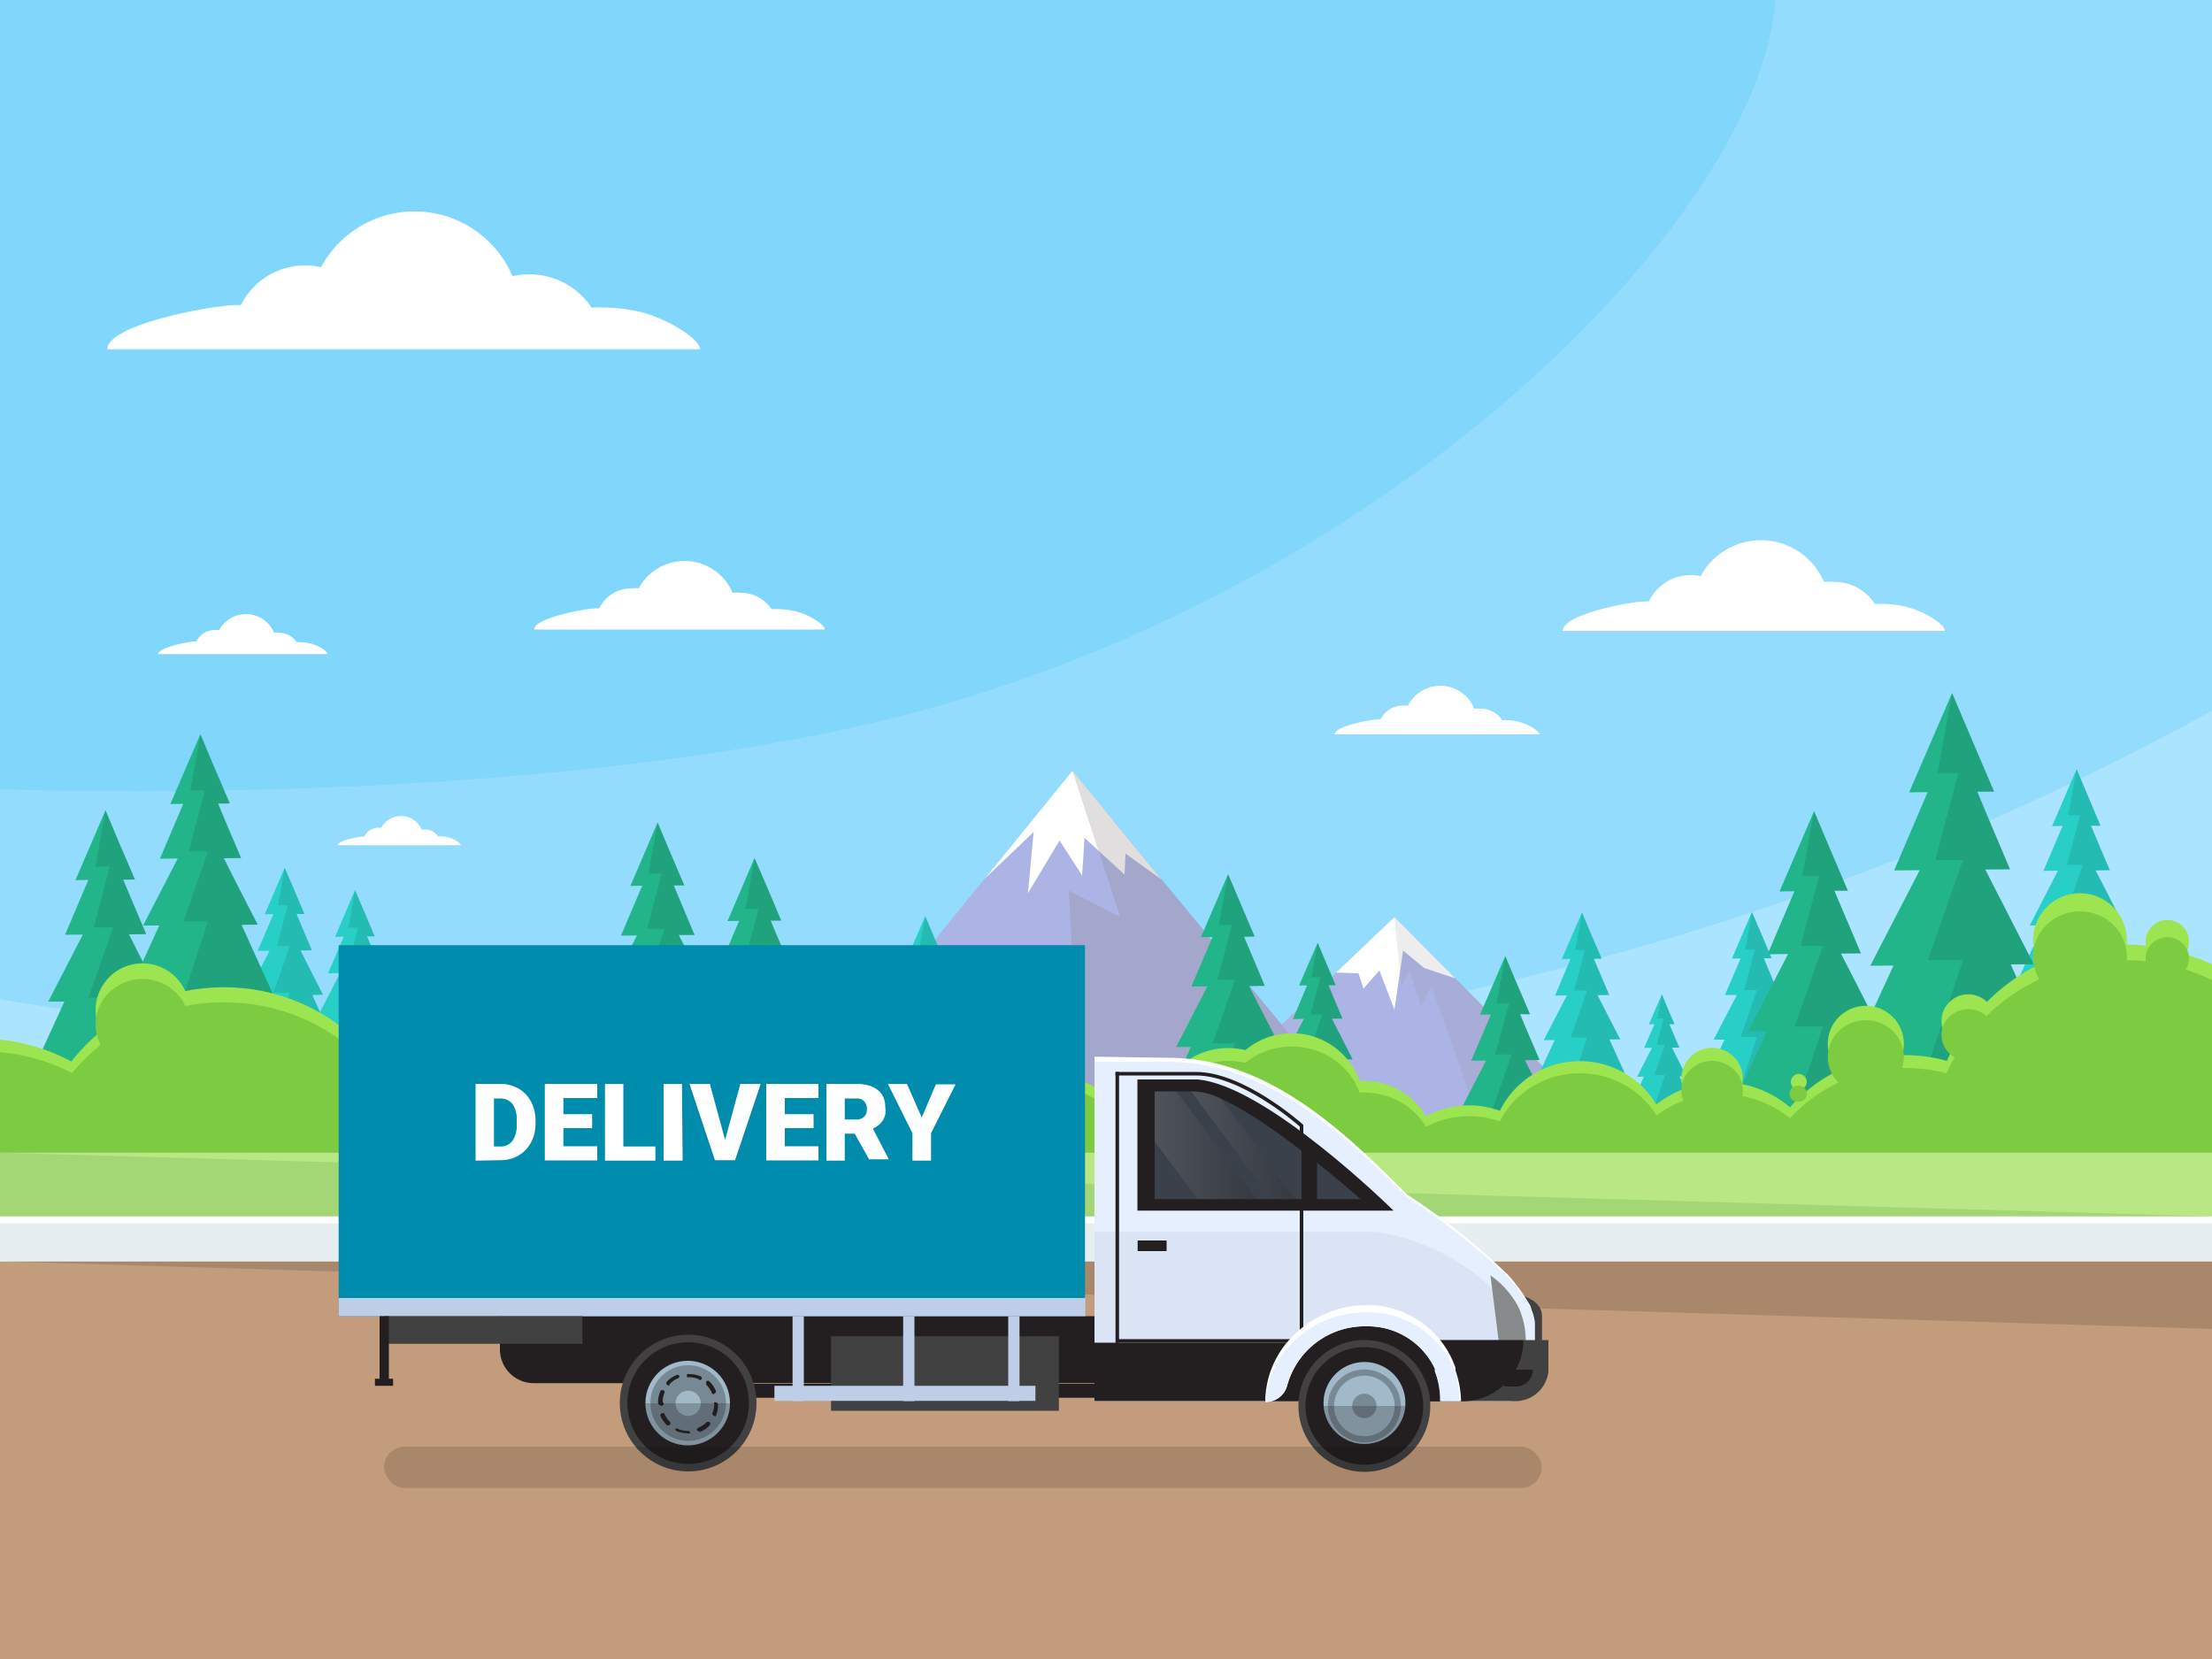
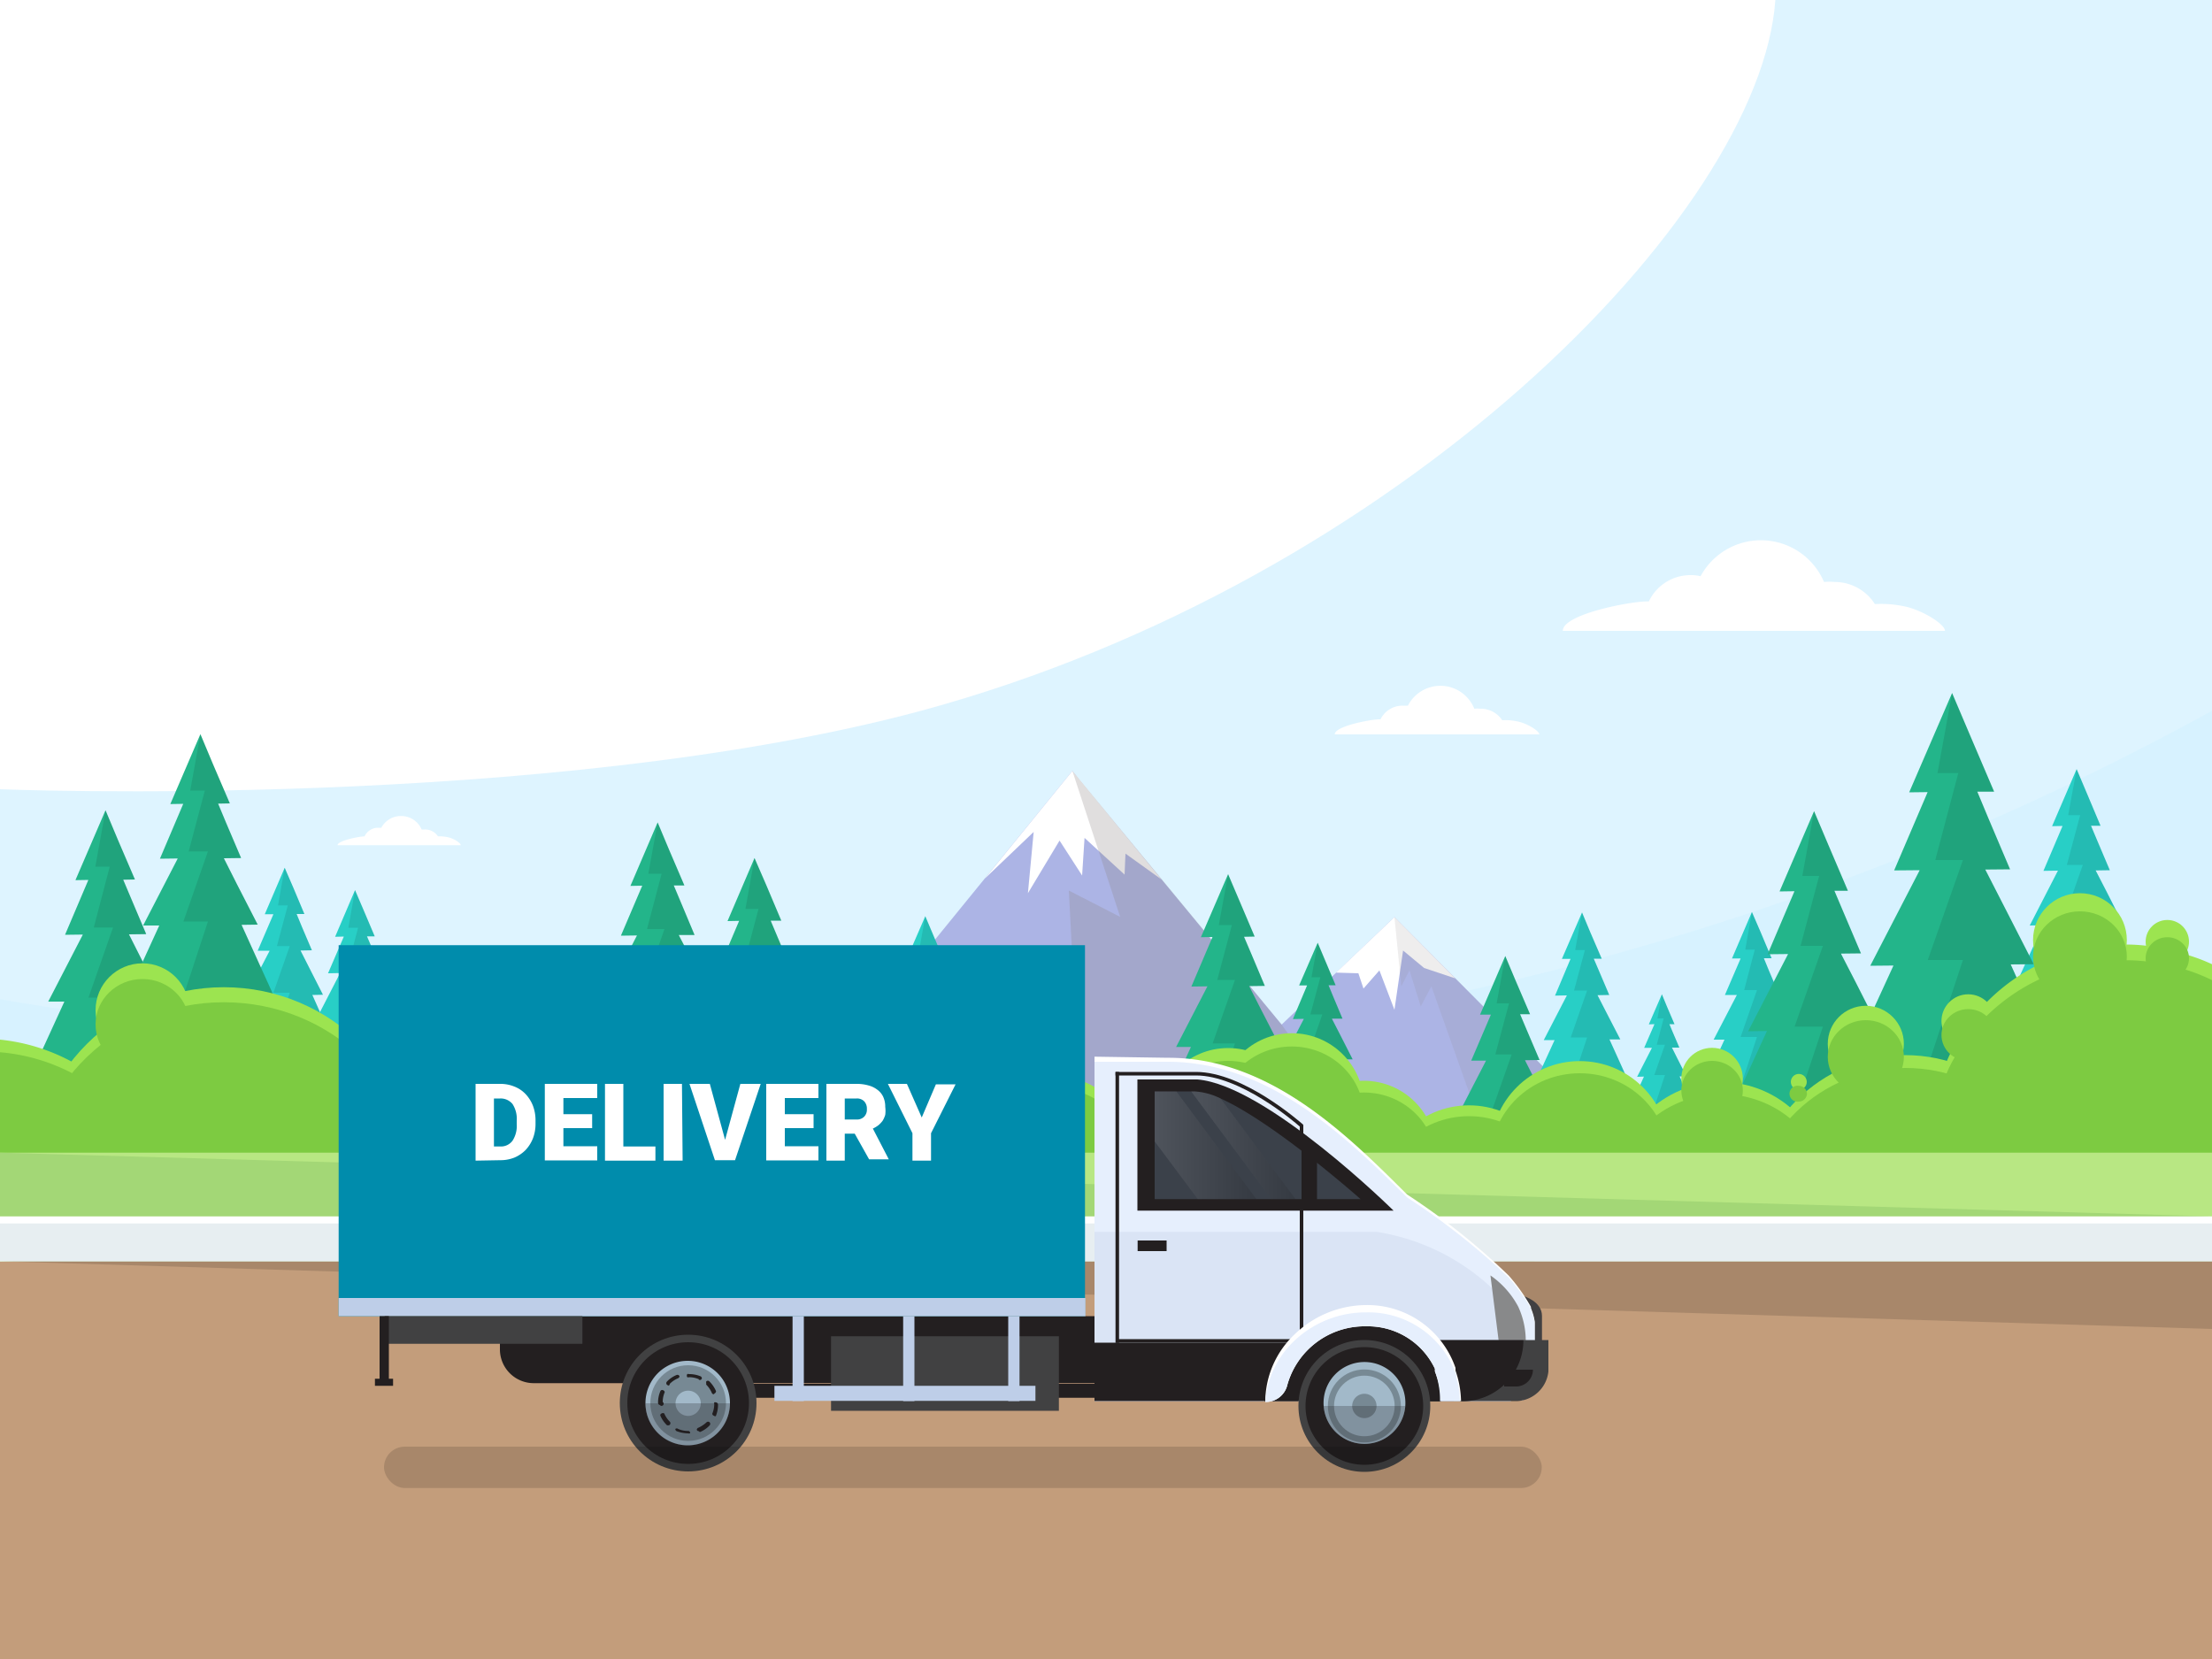
<svg xmlns="http://www.w3.org/2000/svg" xmlns:xlink="http://www.w3.org/1999/xlink" viewBox="0 0 100 75">
  <defs>
    <style>.cls-1{isolation:isolate;}.cls-2{fill:#81d6fc;}.cls-3{fill:#ade4fd;}.cls-3,.cls-4{opacity:0.41;}.cls-4{fill:#ceeffe;}.cls-5{fill:#fff;}.cls-6{fill:#acb4e5;}.cls-7,.cls-8{fill:#8e8686;}.cls-7{opacity:0.15;}.cls-8{opacity:0.27;}.cls-9{fill:#28cfc6;}.cls-10,.cls-31,.cls-32{opacity:0.1;}.cls-11{fill:#23b58a;}.cls-12{fill:#9ce450;}.cls-13{fill:#7dcb41;}.cls-14{fill:#c39d7b;}.cls-15{fill:#b8e783;}.cls-16{fill:#a3d776;}.cls-17{fill:#e7eef1;}.cls-18{opacity:0.14;}.cls-19,.cls-23{fill:#231f20;}.cls-20{fill:#414142;}.cls-21{fill:#a2b9c9;}.cls-22{fill:#778994;}.cls-23{opacity:0.25;}.cls-24{fill:#008cac;}.cls-25{fill:#becee8;}.cls-26{fill:#414042;}.cls-27{fill:#e6effd;}.cls-28{fill:#dae4f5;}.cls-29{fill:#88898a;}.cls-30{fill:#3b414a;}.cls-31,.cls-32{mix-blend-mode:screen;}.cls-31{fill:url(#linear-gradient);}.cls-32{fill:url(#linear-gradient-2);}</style>
    <linearGradient id="linear-gradient" x1="53.85" y1="51.78" x2="58.57" y2="51.78" gradientUnits="userSpaceOnUse">
      <stop offset="0" stop-color="#fff" />
      <stop offset="1" />
    </linearGradient>
    <linearGradient id="linear-gradient-2" x1="52.2" y1="51.78" x2="56.8" y2="51.78" xlink:href="#linear-gradient" />
  </defs>
  <title>crm-salesforce-field-service-img</title>
  <g class="cls-1">
    <g id="Layer_2" data-name="Layer 2">
      <g id="Layer_1-2" data-name="Layer 1">
-         <rect class="cls-2" width="100" height="75" />
        <path class="cls-3" d="M100,71.87H0V35.68s24.74,1,41.65-3.55C63.26,26.27,79.58,9.71,80.26,0H100Z" />
        <path class="cls-4" d="M100,71.87H0V45.17s29,5.26,57.79,1.18A125.61,125.61,0,0,0,100,32.13Z" />
        <path class="cls-5" d="M8.82,29h.06a.92.92,0,0,1,.83-.52l.2,0a1.38,1.38,0,0,1,2.48.12.78.78,0,0,1,.22,0,1,1,0,0,1,.8.43,2.39,2.39,0,0,1,.67.07c.36.1.73.35.73.47H7.15C7.15,29.28,8.51,29,8.82,29Z" />
        <path class="cls-5" d="M16.48,37.81h0a.68.68,0,0,1,.61-.39l.15,0a1,1,0,0,1,.89-.53,1,1,0,0,1,.93.61h.15a.69.69,0,0,1,.59.31,1.65,1.65,0,0,1,.49.05c.27.07.54.26.54.35H15.26C15.26,38,16.26,37.81,16.48,37.81Z" />
        <path class="cls-5" d="M10.7,13.79h.19A3.24,3.24,0,0,1,13.81,12a2.68,2.68,0,0,1,.7.08,4.81,4.81,0,0,1,8.66.41,3.16,3.16,0,0,1,.76-.09,3.4,3.4,0,0,1,2.82,1.51,7.87,7.87,0,0,1,2.32.22c1.27.36,2.58,1.23,2.58,1.66H4.85C4.85,14.67,9.61,13.79,10.7,13.79Z" />
        <path class="cls-5" d="M74.42,27.19h.12A2.08,2.08,0,0,1,76.42,26a1.75,1.75,0,0,1,.46.05,3.1,3.1,0,0,1,5.58.26,2.63,2.63,0,0,1,.49,0,2.15,2.15,0,0,1,1.81,1,5.08,5.08,0,0,1,1.5.14c.82.23,1.67.8,1.67,1.07H70.65C70.65,27.76,73.72,27.19,74.42,27.19Z" />
        <path class="cls-5" d="M27,27.5h.09a1.6,1.6,0,0,1,1.44-.9,1.32,1.32,0,0,1,.34,0,2.36,2.36,0,0,1,4.25.2,1.58,1.58,0,0,1,.38,0,1.66,1.66,0,0,1,1.38.74,3.79,3.79,0,0,1,1.14.11c.63.17,1.27.6,1.27.81H24.15C24.15,27.93,26.49,27.5,27,27.5Z" />
        <path class="cls-5" d="M62.34,32.52h.07a1.11,1.11,0,0,1,1-.62l.24,0a1.65,1.65,0,0,1,3,.14,1.09,1.09,0,0,1,.26,0,1.15,1.15,0,0,1,1,.52,2.62,2.62,0,0,1,.8.08c.43.12.88.42.88.56H60.34C60.34,32.82,62,32.52,62.34,32.52Z" />
        <polygon class="cls-6" points="48.48 34.85 48.9 35.39 57.94 46.32 63.04 41.46 70.47 48.93 71.16 49.62 71.16 49.77 69.05 49.78 66.83 51 60.45 51.05 44.46 52.79 35.94 50 36.44 49.64 48.48 34.85" />
        <polygon class="cls-5" points="65.79 44.23 64.38 43.76 63.43 42.97 63.04 45.65 62.36 43.87 61.64 44.69 61.41 44 60.4 43.97 63.04 41.46 65.79 44.23" />
        <polygon class="cls-7" points="69.05 49.78 67 51.01 66.56 49.8 64.71 44.59 64.23 45.5 63.72 43.87 63.35 44.59 63.04 41.46 70.47 48.93 69.05 49.78" />
        <polygon class="cls-5" points="48.48 34.85 52.51 39.76 50.88 38.59 50.84 39.54 49.03 37.88 48.92 39.58 47.9 38 46.47 40.38 46.73 37.61 44.52 39.72 48.48 34.85" />
        <polygon class="cls-8" points="48.48 34.85 57.94 46.32 60.62 50.06 48.82 49.92 48.32 40.26 50.64 41.45 48.48 34.85" />
        <polygon class="cls-9" points="72.76 46.99 73.25 46.99 72.62 45.77 72.23 45.01 72.22 44.99 72.75 44.98 72.29 43.9 72.05 43.34 72.41 43.34 71.9 42.16 71.52 41.25 70.61 43.35 71 43.35 71 43.35 70.3 45.01 70.83 45 70.83 45.01 69.79 47.02 70.28 47.02 69.24 49.29 73.8 49.29 73.06 47.65 72.76 46.99" />
        <polygon class="cls-10" points="72.76 46.99 73.25 46.99 72.62 45.77 72.23 45.01 72.22 44.99 72.75 44.98 72.29 43.9 72.05 43.34 72.41 43.34 71.9 42.16 71.52 41.25 71.21 42.95 71.65 42.95 71.16 44.78 71.75 44.78 71.01 46.9 71.75 46.9 70.96 49.29 73.8 49.29 73.06 47.65 72.76 46.99" />
        <polygon class="cls-9" points="80.45 46.97 80.93 46.97 80.31 45.75 79.92 44.98 79.91 44.97 80.43 44.96 79.97 43.88 79.74 43.32 80.09 43.32 79.59 42.13 79.2 41.23 78.3 43.33 78.69 43.33 78.69 43.33 77.98 44.98 78.52 44.98 78.52 44.98 77.47 47 77.96 47 76.92 49.27 81.49 49.27 80.74 47.63 80.45 46.97" />
        <polygon class="cls-10" points="80.45 46.97 80.93 46.97 80.31 45.75 79.92 44.98 79.91 44.97 80.43 44.96 79.97 43.88 79.74 43.32 80.09 43.32 79.59 42.13 79.2 41.23 78.9 42.93 79.33 42.93 78.85 44.76 79.43 44.76 78.69 46.88 79.43 46.88 78.64 49.27 81.49 49.27 80.74 47.63 80.45 46.97" />
        <polygon class="cls-9" points="14.12 44.98 14.6 44.97 13.98 43.75 13.59 42.98 13.58 42.97 14.1 42.96 13.64 41.88 13.41 41.32 13.76 41.32 13.26 40.13 12.87 39.23 11.97 41.33 12.36 41.33 12.36 41.33 11.65 42.98 12.19 42.98 12.19 42.98 11.14 45 11.63 45 10.59 47.27 15.16 47.27 14.41 45.63 14.12 44.98" />
        <polygon class="cls-10" points="14.12 44.98 14.6 44.97 13.98 43.75 13.59 42.98 13.58 42.97 14.1 42.96 13.64 41.88 13.41 41.32 13.76 41.32 13.26 40.13 12.87 39.23 12.57 40.93 13.01 40.93 12.52 42.77 13.1 42.77 12.36 44.88 13.1 44.88 12.31 47.27 15.16 47.27 14.41 45.63 14.12 44.98" />
        <polygon class="cls-9" points="17.3 45.99 17.78 45.98 17.16 44.77 16.77 44 16.76 43.98 17.28 43.98 16.83 42.89 16.59 42.33 16.94 42.33 16.44 41.15 16.05 40.24 15.15 42.35 15.54 42.34 15.54 42.35 14.83 44 15.37 43.99 15.37 44 14.33 46.02 14.82 46.01 13.78 48.29 18.34 48.29 17.59 46.64 17.3 45.99" />
        <polygon class="cls-10" points="17.3 45.99 17.78 45.98 17.16 44.77 16.77 44 16.76 43.98 17.28 43.98 16.83 42.89 16.59 42.33 16.94 42.33 16.44 41.15 16.05 40.24 15.75 41.94 16.19 41.94 15.7 43.78 16.29 43.78 15.54 45.89 16.29 45.89 15.49 48.29 18.34 48.29 17.59 46.64 17.3 45.99" />
        <polygon class="cls-9" points="75.93 48.66 76.24 48.66 75.84 47.87 75.59 47.37 75.58 47.36 75.92 47.36 75.62 46.66 75.47 46.3 75.7 46.3 75.37 45.53 75.13 44.95 74.54 46.31 74.79 46.3 74.79 46.31 74.33 47.37 74.68 47.37 74.68 47.37 74.01 48.68 74.32 48.67 73.65 50.15 76.6 50.15 76.12 49.08 75.93 48.66" />
        <polygon class="cls-10" points="75.93 48.66 76.24 48.66 75.84 47.87 75.59 47.37 75.58 47.36 75.92 47.36 75.62 46.66 75.47 46.3 75.7 46.3 75.37 45.53 75.13 44.95 74.93 46.04 75.21 46.04 74.9 47.23 75.27 47.23 74.79 48.6 75.27 48.6 74.76 50.15 76.6 50.15 76.12 49.08 75.93 48.66" />
        <polygon class="cls-9" points="43.26 48.04 43.82 48.03 43.1 46.63 42.65 45.75 42.64 45.73 43.24 45.72 42.72 44.47 42.45 43.83 42.85 43.83 42.27 42.46 41.83 41.42 40.78 43.84 41.24 43.84 41.23 43.84 40.42 45.75 41.04 45.74 41.04 45.75 39.84 48.07 40.4 48.06 39.2 50.69 44.46 50.69 43.6 48.79 43.26 48.04" />
        <polygon class="cls-10" points="43.26 48.04 43.82 48.03 43.1 46.63 42.65 45.75 42.64 45.73 43.24 45.72 42.72 44.47 42.45 43.83 42.85 43.83 42.27 42.46 41.83 41.42 41.48 43.38 41.98 43.38 41.42 45.49 42.09 45.49 41.24 47.93 42.09 47.93 41.18 50.69 44.46 50.69 43.6 48.79 43.26 48.04" />
        <polygon class="cls-9" points="95.4 41.8 95.99 41.8 95.23 40.3 94.75 39.37 94.74 39.35 95.38 39.34 94.82 38.02 94.53 37.33 94.96 37.33 94.35 35.88 93.88 34.77 92.77 37.35 93.24 37.34 93.24 37.35 92.38 39.37 93.04 39.36 93.03 39.37 91.76 41.84 92.36 41.83 91.08 44.62 96.67 44.62 95.76 42.6 95.4 41.8" />
        <polygon class="cls-10" points="95.4 41.8 95.99 41.8 95.23 40.3 94.75 39.37 94.74 39.35 95.38 39.34 94.82 38.02 94.53 37.33 94.96 37.33 94.35 35.88 93.88 34.77 93.5 36.85 94.04 36.85 93.44 39.1 94.16 39.1 93.25 41.69 94.16 41.69 93.19 44.62 96.67 44.62 95.76 42.6 95.4 41.8" />
        <polygon class="cls-11" points="35.8 46.57 36.46 46.57 35.61 44.91 35.08 43.88 35.07 43.85 35.78 43.85 35.16 42.38 34.84 41.62 35.32 41.62 34.64 40.01 34.11 38.79 32.89 41.64 33.41 41.63 33.41 41.64 32.46 43.88 33.19 43.87 33.18 43.88 31.77 46.61 32.44 46.6 31.03 49.68 37.21 49.68 36.2 47.45 35.8 46.57" />
        <polygon class="cls-10" points="35.8 46.57 36.46 46.57 35.61 44.91 35.08 43.88 35.07 43.85 35.78 43.85 35.16 42.38 34.84 41.62 35.32 41.62 34.64 40.01 34.11 38.79 33.7 41.09 34.29 41.09 33.63 43.58 34.42 43.58 33.42 46.44 34.42 46.44 33.35 49.68 37.21 49.68 36.2 47.45 35.8 46.57" />
        <polygon class="cls-11" points="57.2 47.3 57.86 47.29 57.01 45.64 56.48 44.6 56.47 44.58 57.18 44.57 56.56 43.1 56.24 42.35 56.72 42.34 56.04 40.74 55.52 39.52 54.29 42.37 54.82 42.36 54.81 42.37 53.86 44.6 54.59 44.59 54.58 44.6 53.17 47.33 53.84 47.33 52.43 50.41 58.61 50.41 57.6 48.18 57.2 47.3" />
        <polygon class="cls-10" points="57.2 47.3 57.86 47.29 57.01 45.64 56.48 44.6 56.47 44.58 57.18 44.57 56.56 43.1 56.24 42.35 56.72 42.34 56.04 40.74 55.52 39.52 55.1 41.82 55.69 41.82 55.03 44.3 55.83 44.3 54.82 47.17 55.83 47.17 54.76 50.41 58.61 50.41 57.6 48.18 57.2 47.3" />
        <polygon class="cls-11" points="60.71 47.89 61.15 47.89 60.58 46.77 60.22 46.07 60.22 46.05 60.69 46.05 60.27 45.05 60.06 44.54 60.38 44.54 59.92 43.45 59.57 42.62 58.73 44.55 59.09 44.55 59.09 44.55 58.45 46.07 58.94 46.06 58.94 46.07 57.98 47.92 58.43 47.91 57.47 50 61.66 50 60.98 48.49 60.71 47.89" />
        <polygon class="cls-10" points="60.71 47.89 61.15 47.89 60.58 46.77 60.22 46.07 60.22 46.05 60.69 46.05 60.27 45.05 60.06 44.54 60.38 44.54 59.92 43.45 59.57 42.62 59.29 44.18 59.69 44.18 59.24 45.86 59.78 45.86 59.1 47.81 59.78 47.81 59.05 50 61.66 50 60.98 48.49 60.71 47.89" />
        <polygon class="cls-11" points="38.86 48.28 39.26 48.28 38.75 47.28 38.43 46.66 38.42 46.65 38.85 46.64 38.48 45.76 38.28 45.3 38.57 45.3 38.16 44.33 37.84 43.59 37.1 45.31 37.42 45.31 37.42 45.31 36.85 46.66 37.29 46.66 37.28 46.66 36.43 48.31 36.83 48.3 35.98 50.16 39.71 50.16 39.1 48.82 38.86 48.28" />
        <polygon class="cls-10" points="38.86 48.28 39.26 48.28 38.75 47.28 38.43 46.66 38.42 46.65 38.85 46.64 38.48 45.76 38.28 45.3 38.57 45.3 38.16 44.33 37.84 43.59 37.6 44.98 37.95 44.98 37.56 46.48 38.03 46.48 37.43 48.21 38.03 48.21 37.39 50.16 39.71 50.16 39.1 48.82 38.86 48.28" />
        <polygon class="cls-11" points="31.42 45.01 32.09 45 31.24 43.34 30.7 42.3 30.69 42.27 31.4 42.27 30.78 40.79 30.46 40.03 30.94 40.03 30.25 38.42 29.73 37.18 28.5 40.05 29.03 40.04 29.03 40.05 28.07 42.3 28.8 42.29 28.79 42.3 27.38 45.05 28.04 45.04 26.63 48.14 32.84 48.14 31.83 45.9 31.42 45.01" />
        <polygon class="cls-10" points="31.42 45.01 32.09 45 31.24 43.34 30.7 42.3 30.69 42.27 31.4 42.27 30.78 40.79 30.46 40.03 30.94 40.03 30.25 38.42 29.73 37.18 29.31 39.5 29.91 39.5 29.25 42 30.04 42 29.03 44.88 30.04 44.88 28.97 48.14 32.84 48.14 31.83 45.9 31.42 45.01" />
        <polygon class="cls-11" points="6.63 45.24 7.36 45.24 6.42 43.41 5.84 42.26 5.83 42.24 6.61 42.23 5.92 40.6 5.57 39.77 6.1 39.76 5.34 37.99 4.77 36.63 3.41 39.79 3.99 39.78 3.99 39.79 2.94 42.26 3.74 42.25 3.74 42.26 2.18 45.28 2.91 45.28 1.35 48.69 8.19 48.69 7.07 46.22 6.63 45.24" />
        <polygon class="cls-10" points="6.63 45.24 7.36 45.24 6.42 43.41 5.84 42.26 5.83 42.24 6.61 42.23 5.92 40.6 5.57 39.77 6.1 39.76 5.34 37.99 4.77 36.63 4.31 39.18 4.96 39.18 4.24 41.93 5.11 41.93 4 45.1 5.11 45.1 3.93 48.69 8.19 48.69 7.07 46.22 6.63 45.24" />
        <polygon class="cls-11" points="10.92 41.81 11.65 41.8 10.71 39.97 10.13 38.82 10.12 38.8 10.9 38.79 10.21 37.17 9.86 36.33 10.39 36.32 9.63 34.55 9.06 33.19 7.7 36.35 8.29 36.34 8.28 36.35 7.23 38.82 8.03 38.81 8.03 38.82 6.47 41.84 7.2 41.84 5.64 45.25 12.48 45.25 11.36 42.78 10.92 41.81" />
        <polygon class="cls-10" points="10.92 41.81 11.65 41.8 10.71 39.97 10.13 38.82 10.12 38.8 10.9 38.79 10.21 37.17 9.86 36.33 10.39 36.32 9.63 34.55 9.06 33.19 8.6 35.74 9.26 35.74 8.53 38.49 9.4 38.49 8.29 41.66 9.4 41.66 8.22 45.25 12.48 45.25 11.36 42.78 10.92 41.81" />
        <polygon class="cls-11" points="84.16 46.57 84.99 46.57 83.92 44.46 83.24 43.14 83.23 43.11 84.13 43.1 83.34 41.24 82.93 40.27 83.54 40.27 82.67 38.23 82.01 36.67 80.45 40.3 81.12 40.29 81.12 40.3 79.91 43.14 80.83 43.13 80.83 43.14 79.03 46.62 79.88 46.61 78.08 50.53 85.94 50.53 84.66 47.7 84.16 46.57" />
        <polygon class="cls-10" points="84.16 46.57 84.99 46.57 83.92 44.46 83.24 43.14 83.23 43.11 84.13 43.1 83.34 41.24 82.93 40.27 83.54 40.27 82.67 38.23 82.01 36.67 81.48 39.6 82.24 39.6 81.4 42.76 82.41 42.76 81.13 46.41 82.41 46.41 81.04 50.53 85.94 50.53 84.66 47.7 84.16 46.57" />
        <polygon class="cls-11" points="90.9 43.6 91.94 43.59 90.61 40.99 89.77 39.35 89.75 39.31 90.87 39.3 89.89 36.99 89.39 35.79 90.15 35.79 89.07 33.26 88.25 31.33 86.31 35.82 87.14 35.81 87.14 35.82 85.63 39.35 86.78 39.34 86.78 39.35 84.55 43.66 85.6 43.65 83.37 48.51 93.12 48.51 91.53 45 90.9 43.6" />
        <polygon class="cls-10" points="90.9 43.6 91.94 43.59 90.61 40.99 89.77 39.35 89.75 39.31 90.87 39.3 89.89 36.99 89.39 35.79 90.15 35.79 89.07 33.26 88.25 31.33 87.59 34.95 88.53 34.95 87.49 38.88 88.74 38.88 87.15 43.4 88.74 43.4 87.05 48.51 93.12 48.51 91.53 45 90.9 43.6" />
        <polygon class="cls-11" points="69.62 50.46 70.23 50.45 69.44 48.92 68.95 47.95 68.94 47.93 69.6 47.92 69.02 46.56 68.72 45.85 69.17 45.85 68.53 44.36 68.05 43.22 66.91 45.87 67.4 45.87 67.4 45.87 66.51 47.95 67.19 47.95 67.18 47.95 65.87 50.49 66.49 50.49 65.17 53.36 70.93 53.36 69.99 51.28 69.62 50.46" />
        <polygon class="cls-10" points="69.62 50.46 70.23 50.45 69.44 48.92 68.95 47.95 68.94 47.93 69.6 47.92 69.02 46.56 68.72 45.85 69.17 45.85 68.53 44.36 68.05 43.22 67.66 45.36 68.22 45.36 67.6 47.67 68.34 47.67 67.4 50.34 68.34 50.34 67.34 53.36 70.93 53.36 69.99 51.28 69.62 50.46" />
        <path class="cls-12" d="M100,43.59V59.26A8.77,8.77,0,0,1,88,48a7.21,7.21,0,0,1,.36-.74,8.81,8.81,0,0,1,1.44-1.94,8.76,8.76,0,0,1,6.25-2.62h.08a8.11,8.11,0,0,1,.86.05,9,9,0,0,1,1.8.39A8.26,8.26,0,0,1,100,43.59Z" />
        <circle class="cls-12" cx="86.13" cy="54.63" r="6.93" />
        <circle class="cls-12" cx="77.82" cy="53.72" r="4.8" />
        <circle class="cls-12" cx="71.42" cy="52" r="4.03" />
        <circle class="cls-12" cx="66.41" cy="54" r="4.03" />
        <circle class="cls-12" cx="61.66" cy="52.12" r="3.26" />
        <circle class="cls-12" cx="58.4" cy="49.97" r="3.26" />
        <circle class="cls-12" cx="55.52" cy="50.64" r="3.26" />
        <circle class="cls-12" cx="77.4" cy="48.76" r="1.39" />
        <circle class="cls-12" cx="81.32" cy="48.91" r="0.36" />
        <circle class="cls-12" cx="84.35" cy="47.19" r="1.72" />
        <circle class="cls-12" cx="88.98" cy="46.16" r="1.21" />
        <circle class="cls-12" cx="94.03" cy="42.5" r="2.12" />
        <circle class="cls-12" cx="97.98" cy="42.57" r="0.98" />
        <circle class="cls-12" cx="10.12" cy="53.39" r="8.76" />
        <path class="cls-12" d="M7.92,55.69A8.73,8.73,0,0,1,6,61.14a8.75,8.75,0,0,1-6,3.27V47a8.66,8.66,0,0,1,3.25,1A8.76,8.76,0,0,1,7.92,55.69Z" />
        <circle class="cls-12" cx="20.05" cy="56.6" r="6.93" />
        <circle class="cls-12" cx="28.36" cy="55.69" r="4.8" />
        <circle class="cls-12" cx="34.77" cy="53.96" r="4.03" />
        <circle class="cls-12" cx="39.78" cy="55.97" r="4.03" />
        <circle class="cls-12" cx="44.52" cy="54.08" r="3.26" />
        <circle class="cls-12" cx="47.79" cy="51.93" r="3.26" />
        <circle class="cls-12" cx="50.67" cy="52.6" r="3.26" />
        <circle class="cls-12" cx="43.24" cy="49.64" r="0.87" />
        <circle class="cls-12" cx="38.29" cy="49.12" r="1.49" />
        <circle class="cls-12" cx="6.44" cy="45.67" r="2.12" />
        <path class="cls-13" d="M100,44.31V59.43a8.9,8.9,0,0,1-3.93.9,9,9,0,0,1-4.51-1.2,8.4,8.4,0,0,1-4.25-7.26A8.1,8.1,0,0,1,88,48.53a6,6,0,0,1,.36-.72,8.41,8.41,0,0,1,1.44-1.87,8.69,8.69,0,0,1,2.38-1.66,8.93,8.93,0,0,1,3.87-.87h.08a8.11,8.11,0,0,1,.86.05,9,9,0,0,1,1.8.37A8.22,8.22,0,0,1,100,44.31Z" />
        <ellipse class="cls-13" cx="86.13" cy="54.97" rx="6.93" ry="6.69" />
        <ellipse class="cls-13" cx="77.82" cy="54.09" rx="4.8" ry="4.63" />
        <ellipse class="cls-13" cx="71.42" cy="52.42" rx="4.03" ry="3.9" />
        <ellipse class="cls-13" cx="66.41" cy="54.36" rx="4.03" ry="3.9" />
        <ellipse class="cls-13" cx="61.66" cy="52.54" rx="3.26" ry="3.15" />
        <ellipse class="cls-13" cx="58.4" cy="50.46" rx="3.26" ry="3.15" />
        <ellipse class="cls-13" cx="55.52" cy="51.11" rx="3.26" ry="3.15" />
        <ellipse class="cls-13" cx="77.4" cy="49.3" rx="1.39" ry="1.34" />
        <path class="cls-13" d="M81.69,49.44a.37.37,0,0,1-.37.36.36.36,0,1,1,0-.71A.37.37,0,0,1,81.69,49.44Z" />
        <ellipse class="cls-13" cx="84.35" cy="47.78" rx="1.72" ry="1.66" />
        <ellipse class="cls-13" cx="88.98" cy="46.79" rx="1.21" ry="1.17" />
        <ellipse class="cls-13" cx="94.03" cy="43.25" rx="2.12" ry="2.05" />
        <ellipse class="cls-13" cx="97.98" cy="43.32" rx="0.98" ry="0.95" />
        <ellipse class="cls-13" cx="10.12" cy="53.77" rx="8.76" ry="8.46" />
        <path class="cls-13" d="M7.92,56A8.25,8.25,0,0,1,6,61.25a8.83,8.83,0,0,1-6,3.16V47.57a8.62,8.62,0,0,1,3.25.94A8.43,8.43,0,0,1,7.92,56Z" />
        <ellipse class="cls-13" cx="20.05" cy="56.87" rx="6.93" ry="6.69" />
        <ellipse class="cls-13" cx="28.36" cy="55.99" rx="4.8" ry="4.63" />
        <ellipse class="cls-13" cx="34.77" cy="54.32" rx="4.03" ry="3.9" />
        <ellipse class="cls-13" cx="39.78" cy="56.26" rx="4.03" ry="3.9" />
        <ellipse class="cls-13" cx="44.52" cy="54.44" rx="3.26" ry="3.15" />
        <ellipse class="cls-13" cx="47.79" cy="52.36" rx="3.26" ry="3.15" />
        <ellipse class="cls-13" cx="50.67" cy="53.01" rx="3.26" ry="3.15" />
        <ellipse class="cls-13" cx="43.24" cy="50.14" rx="0.87" ry="0.84" />
        <ellipse class="cls-13" cx="38.29" cy="49.65" rx="1.49" ry="1.44" />
        <ellipse class="cls-13" cx="6.44" cy="46.31" rx="2.12" ry="2.05" />
        <rect class="cls-14" y="57.01" width="100" height="17.99" />
        <rect class="cls-15" y="52.11" width="100" height="4.91" />
        <polygon class="cls-16" points="0 52.11 0 57.02 100 54.99 0 52.11" />
        <rect class="cls-5" y="54.99" width="100" height="2.03" />
        <rect class="cls-17" y="55.31" width="100" height="1.71" />
        <polygon class="cls-18" points="0 57.02 100 57.02 100 60.08 0 57.02" />
        <path class="cls-19" d="M22.6,59.5H56.15A1.53,1.53,0,0,1,57.68,61v0a1.53,1.53,0,0,1-1.53,1.53h-32A1.53,1.53,0,0,1,22.6,61V59.5A0,0,0,0,1,22.6,59.5Z" />
        <rect class="cls-19" x="31.45" y="62.56" width="18.35" height="0.63" />
        <circle class="cls-20" cx="31.11" cy="63.43" r="3.09" />
        <circle class="cls-19" cx="31.11" cy="63.43" r="2.75" />
        <path class="cls-21" d="M33,63.43h0a1.91,1.91,0,1,1-3.82,0h0a1.91,1.91,0,0,1,3.82,0Z" />
        <circle class="cls-22" cx="31.11" cy="63.43" r="1.71" />
        <path class="cls-21" d="M31.68,63.44a.57.57,0,1,1-1.14,0,.57.57,0,0,1,1.14,0Z" />
        <path class="cls-19" d="M31.11,64.8h0a1.55,1.55,0,0,1-.52-.1.11.11,0,0,1-.06-.1.08.08,0,0,1,0,0,.1.1,0,0,1,.13,0,1.12,1.12,0,0,0,.44.09h0a.09.09,0,0,1,.1.1h0A.1.1,0,0,1,31.11,64.8Zm.48-.1a.1.1,0,0,1-.09-.06.06.06,0,0,1,0,0,.1.1,0,0,1,.06-.09,1.39,1.39,0,0,0,.38-.25.1.1,0,0,1,.14,0,.1.1,0,0,1,0,.14,1.23,1.23,0,0,1-.44.3Zm-1.37-.27a.09.09,0,0,1-.07,0,1.32,1.32,0,0,1-.3-.44v0a.09.09,0,0,1,.06-.09.11.11,0,0,1,.12,0h0v0h0a1.15,1.15,0,0,0,.25.37.1.1,0,0,1-.07.17ZM32.27,64h0a.1.1,0,0,1-.07-.09.06.06,0,0,1,0,0,1.12,1.12,0,0,0,.09-.44h0a.11.11,0,0,1,0-.07.09.09,0,0,1,.07,0,.1.1,0,0,1,.1.1h0a1.34,1.34,0,0,1-.1.52A.1.1,0,0,1,32.27,64Zm-2.42-.48h0a.1.1,0,0,1-.1-.1h0a1.3,1.3,0,0,1,.1-.52.09.09,0,0,1,.13-.05.1.1,0,0,1,.07.09s0,0,0,0h0a1.12,1.12,0,0,0-.09.44h0A.09.09,0,0,1,29.85,63.54Zm2.42-.49a.09.09,0,0,1-.09-.06,1.21,1.21,0,0,0-.25-.37.11.11,0,0,1,0-.07.11.11,0,0,1,0-.08.1.1,0,0,1,.14,0,1.43,1.43,0,0,1,.3.44v0a.11.11,0,0,1-.06.1Zm-2.05-.4a.1.1,0,0,1-.07-.17,1.23,1.23,0,0,1,.44-.3.1.1,0,0,1,.13.06s0,0,0,0a.11.11,0,0,1-.07.09,1.15,1.15,0,0,0-.37.25A.11.11,0,0,1,30.22,62.65Zm1.37-.28h0a1.12,1.12,0,0,0-.44-.09h0a.11.11,0,0,1-.08,0,.13.13,0,0,1,0-.14.11.11,0,0,1,.08,0h0a1.34,1.34,0,0,1,.52.1.1.1,0,0,1,.06.09s0,0,0,0A.09.09,0,0,1,31.59,62.37Z" />
        <path class="cls-23" d="M33,63.44a1.91,1.91,0,1,1-3.82,0Z" />
        <rect class="cls-24" x="15.31" y="42.73" width="33.74" height="16.77" />
        <rect class="cls-25" x="15.31" y="58.68" width="33.76" height="0.82" />
        <rect class="cls-20" x="17.39" y="59.5" width="8.94" height="1.25" />
        <rect class="cls-20" x="37.57" y="60.41" width="10.3" height="3.37" />
        <rect class="cls-25" x="35.83" y="59.5" width="0.51" height="3.84" />
        <rect class="cls-25" x="40.83" y="59.5" width="0.51" height="3.84" />
        <rect class="cls-25" x="45.58" y="59.5" width="0.51" height="3.84" />
        <rect class="cls-25" x="35.01" y="62.65" width="11.8" height="0.68" />
        <rect class="cls-19" x="17.16" y="59.5" width="0.42" height="2.92" />
        <rect class="cls-19" x="16.95" y="62.33" width="0.82" height="0.32" />
        <path class="cls-26" d="M68.89,58.6s.82.23.82.89v1.32h-.53Z" />
        <path class="cls-5" d="M69.38,59.73a2.41,2.41,0,0,0-.17-.59s0,0,0-.06l0,0a8.33,8.33,0,0,0-1-1.41A30.88,30.88,0,0,0,63.61,54c-2.68-2.67-6.21-6.2-10.82-6.18l-3.31-.05V63.31l19.47,0c-.48,0,.43-.47.43-1.11Z" />
        <path class="cls-27" d="M69.21,59.21s0,0,0-.06l0,0a8.57,8.57,0,0,0-1-1.39,31.55,31.55,0,0,0-4.59-3.62C60.93,51.48,57.4,48,52.79,48L49.48,48V63.34H68.29s1.09-.52,1.09-1.15v-2.4A2.46,2.46,0,0,0,69.21,59.21Z" />
        <path class="cls-28" d="M67.76,58.54a9.87,9.87,0,0,0-5.52-2.85H49.48v7.65H68.29a1.59,1.59,0,0,0,.52-1A4.22,4.22,0,0,0,67.76,58.54Z" />
        <rect class="cls-19" x="58.76" y="54.54" width="0.16" height="6.96" />
        <rect class="cls-19" x="49.48" y="60.7" width="9.22" height="2.64" />
-         <path class="cls-29" d="M68.94,61.13a3.66,3.66,0,0,0-.31-2.07,4,4,0,0,0-1.25-1.4L67.8,61Z" />
+         <path class="cls-29" d="M68.94,61.13a3.66,3.66,0,0,0-.31-2.07,4,4,0,0,0-1.25-1.4L67.8,61" />
        <rect class="cls-19" x="50.45" y="60.54" width="8.04" height="0.16" />
        <path class="cls-20" d="M70,60.58H63.87v2.76h4.74A1.5,1.5,0,0,0,70,62Z" />
        <path class="cls-19" d="M66.63,60.58h2.26a0,0,0,0,1,0,0v2.76a0,0,0,0,1,0,0h-5a0,0,0,0,1,0,0v0A2.76,2.76,0,0,1,66.63,60.58Z" transform="translate(132.76 123.93) rotate(180)" />
        <polygon class="cls-19" points="57.16 63.34 57.92 61.5 60.35 59.66 62.36 59.66 64.16 60.35 65.35 61.99 65.72 63.34 57.16 63.34" />
        <circle class="cls-20" cx="61.68" cy="63.56" r="2.98" />
        <circle class="cls-19" cx="61.68" cy="63.56" r="2.66" />
        <path class="cls-21" d="M63.53,63.56h0a1.85,1.85,0,0,1-3.69,0h0a1.85,1.85,0,1,1,3.69,0Z" />
        <circle class="cls-22" cx="61.68" cy="63.56" r="1.65" />
        <circle class="cls-21" cx="61.68" cy="63.56" r="1.37" />
        <path class="cls-22" d="M62.23,63.56a.55.55,0,1,1-.55-.55A.55.55,0,0,1,62.23,63.56Z" />
        <path class="cls-5" d="M66.05,63.34h-.91A3.65,3.65,0,0,0,64.87,62l0-.06s0,0,0-.06a3.35,3.35,0,0,0-3.1-1.92,3.63,3.63,0,0,0-3.57,2.64,1,1,0,0,1-1,.78h0a4.22,4.22,0,0,1,1.34-3.07A4.69,4.69,0,0,1,61.72,59a4.21,4.21,0,0,1,4.08,2.84l0,.06s0,0,0,.06A4.43,4.43,0,0,1,66.05,63.34Z" />
        <path class="cls-27" d="M66,63.34h-.9A3.65,3.65,0,0,0,64.87,62l0-.06s0,0,0-.06a3.35,3.35,0,0,0-3.1-1.92,3.63,3.63,0,0,0-3.57,2.64,1,1,0,0,1-1,.78,4.22,4.22,0,0,1,1.33-2.78,4.69,4.69,0,0,1,3.23-1.27,4.21,4.21,0,0,1,4.08,2.84l0,.06s0,0,0,.06A4.29,4.29,0,0,1,66,63.34Z" />
        <path class="cls-23" d="M63.53,63.56a1.85,1.85,0,0,1-3.69,0Z" />
        <path class="cls-19" d="M68,61.92h1.3a0,0,0,0,1,0,0v0a.76.76,0,0,1-.76.76H68a0,0,0,0,1,0,0v-.76A0,0,0,0,1,68,61.92Z" />
        <path class="cls-19" d="M63,54.73s-5.75-5.68-8.87-5.93H49.6v5.93Z" />
        <rect class="cls-27" x="49.48" y="48.54" width="1.94" height="7.15" transform="translate(100.9 104.22) rotate(180)" />
        <path class="cls-30" d="M52.2,49.34v4.87h9.31s-3.9-3.46-6.33-4.55h0A3.09,3.09,0,0,0,54,49.34H52.2Z" />
        <rect class="cls-19" x="58.84" y="51.86" width="0.7" height="2.68" transform="translate(118.38 106.4) rotate(180)" />
        <path class="cls-19" d="M58.92,50.86v1h-.16v-.93c-.28-.25-2.71-2.31-4.69-2.31H50.43v-.16h3.64c2.15,0,4.72,2.28,4.83,2.37Z" />
        <rect class="cls-19" x="50.43" y="48.46" width="0.16" height="12.25" />
        <rect class="cls-19" x="51.42" y="56.09" width="1.31" height="0.48" transform="translate(104.16 112.65) rotate(180)" />
        <path class="cls-31" d="M53.85,49.34l3.62,4.87h1.1l-3.39-4.55h0A3.09,3.09,0,0,0,54,49.34Z" />
        <path class="cls-32" d="M52.2,49.34V51.6l1.95,2.61H56.8l-3.62-4.87Z" />
        <rect class="cls-18" x="17.36" y="65.4" width="52.34" height="1.87" rx="0.94" />
        <path class="cls-5" d="M21.5,52.47V49h1.11a1.66,1.66,0,0,1,.64.12,1.39,1.39,0,0,1,.51.34,1.65,1.65,0,0,1,.33.52,1.85,1.85,0,0,1,.12.67v.15a1.81,1.81,0,0,1-.12.67,1.65,1.65,0,0,1-.33.52,1.58,1.58,0,0,1-.5.34,1.69,1.69,0,0,1-.64.12Zm.83-2.81v2.17h.29a.65.65,0,0,0,.55-.26,1.22,1.22,0,0,0,.19-.75v-.15a1.23,1.23,0,0,0-.19-.76.69.69,0,0,0-.56-.25Z" />
        <path class="cls-5" d="M26.77,51h-1.3v.82H27v.64H24.63V49H27v.64H25.47v.73h1.3Z" />
        <path class="cls-5" d="M28.18,51.83h1.45v.64H27.35V49h.83Z" />
        <path class="cls-5" d="M30.86,52.47H30V49h.83Z" />
        <path class="cls-5" d="M32.78,51.53,33.47,49h.92l-1.16,3.45h-.91L31.17,49h.92Z" />
        <path class="cls-5" d="M36.78,51h-1.3v.82H37v.64H34.64V49H37v.64H35.48v.73h1.3Z" />
        <path class="cls-5" d="M38.64,51.25h-.45v1.22h-.83V49h1.36a1.9,1.9,0,0,1,.54.07,1.12,1.12,0,0,1,.41.2.82.82,0,0,1,.26.32,1.06,1.06,0,0,1,.09.45,1.37,1.37,0,0,1,0,.36,1.11,1.11,0,0,1-.12.27,1.21,1.21,0,0,1-.19.2,1.28,1.28,0,0,1-.25.15l.72,1.39v0h-.89Zm-.45-.64h.53a.45.45,0,0,0,.35-.13.45.45,0,0,0,.12-.34.48.48,0,0,0-.12-.35.45.45,0,0,0-.35-.13h-.53Z" />
        <path class="cls-5" d="M41.67,50.52l.64-1.5h.89l-1.11,2.21v1.24h-.84V51.23L40.14,49H41Z" />
      </g>
    </g>
  </g>
</svg>